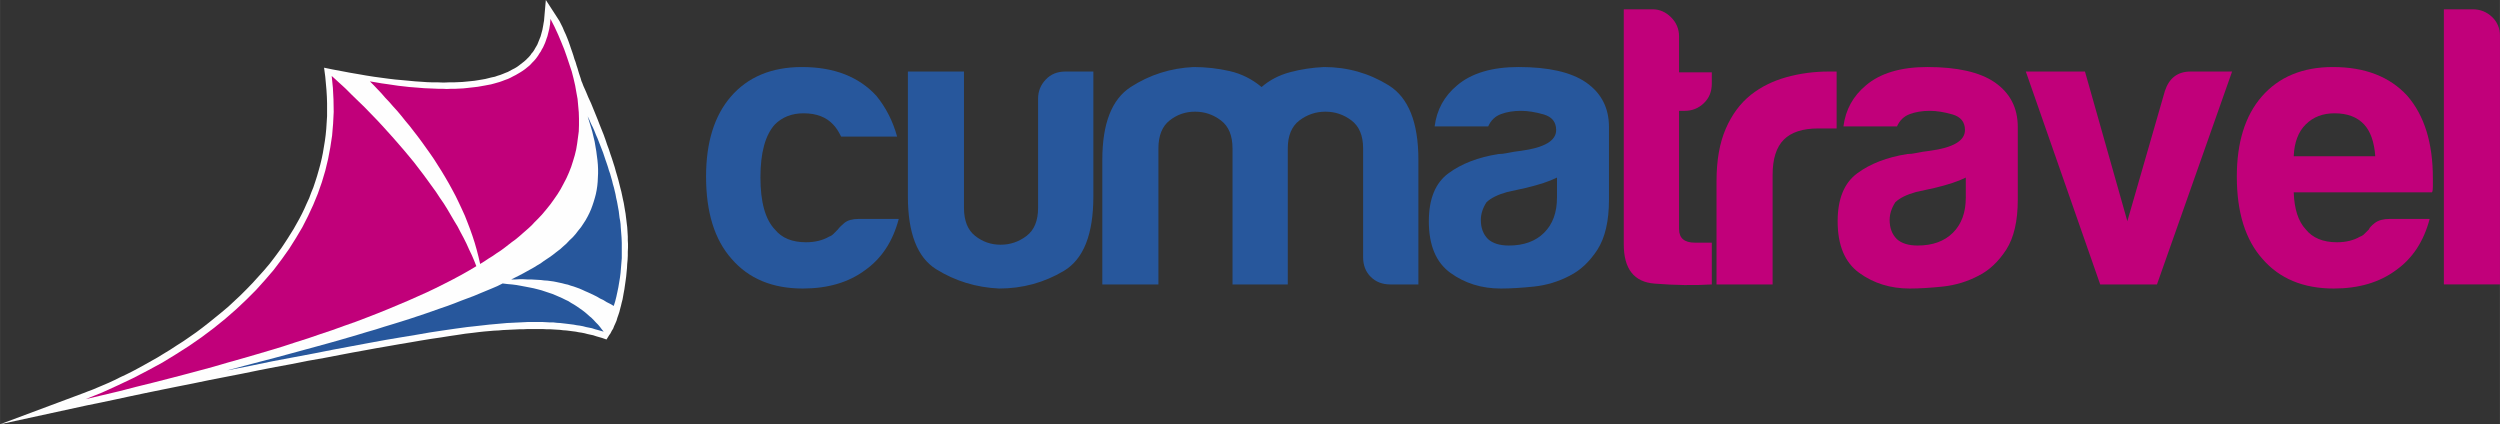
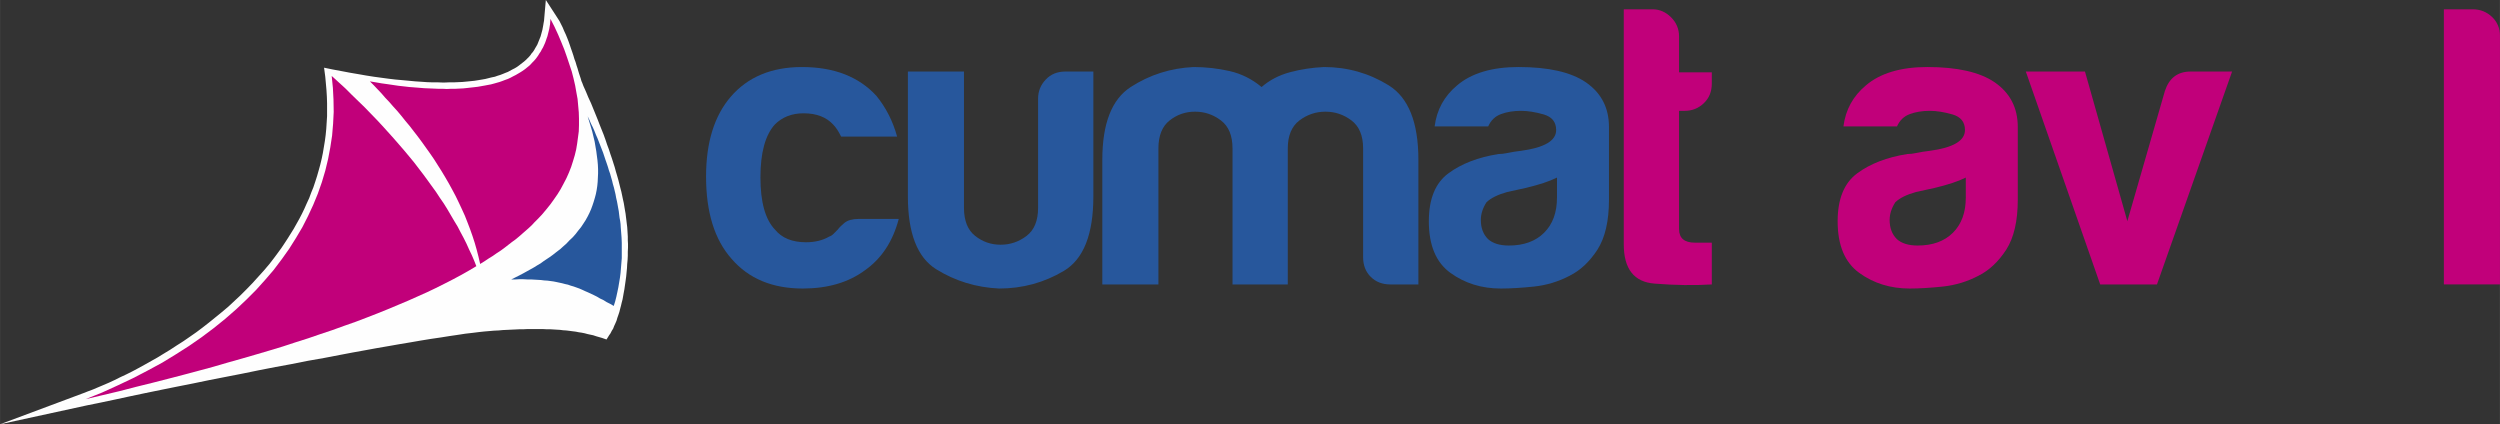
<svg xmlns="http://www.w3.org/2000/svg" xml:space="preserve" width="90.096mm" height="15.29mm" version="1.1" shape-rendering="geometricPrecision" text-rendering="geometricPrecision" image-rendering="optimizeQuality" fill-rule="evenodd" clip-rule="evenodd" viewBox="0 0 426104.42 72315.16">
  <rect x="0" y="0" width="426104.42" height="72315.16" fill="#333333" stroke="none" />
  <g id="Livello_x0020_1">
    <g id="_2292357700656">
      <g>
        <polygon fill="#FEFEFE" fill-rule="nonzero" points="90839.47,8833.66 90599.69,9107.5 90394.43,9416.33 90154.65,9690.17 89880.81,9964 89606.5,10237.36 89332.67,10477.62 89024.78,10717.4 88716.42,10957.19 88408.53,11196.5 88066.12,11436.28 87723.24,11641.54 87312.72,11847.27 86936.26,12052.53 86559.32,12257.79 86114.28,12428.99 85703.29,12600.2 85258.25,12771.88 84813.21,12908.56 84333.64,13079.76 83820.02,13182.39 83272.35,13319.07 82724.21,13456.7 82142.49,13558.86 81526.24,13661.96 80875.47,13764.59 80224.69,13833.16 79540.34,13901.74 78820.99,13969.85 78068.07,14003.9 77280.14,14038.42 76458.63,14038.42 75602.6,14072.95 74712.52,14038.42 73787.91,14038.42 72794.73,14003.9 71802.02,13935.79 70774.78,13867.22 69678.97,13764.59 68583.16,13661.96 67419.24,13558.86 66254.85,13422.18 64987.83,13250.97 63720.81,13079.76 62420.21,12874.03 61050.56,12634.25 59646.39,12394.94 58208.64,12121.1 56735.89,11847.27 55229.56,11538.91 55434.82,13079.76 55537.92,14209.63 55640.55,15373.55 55709.12,16503.41 55743.18,17599.22 55743.18,18729.56 55743.18,19790.85 55674.6,20886.19 55606.02,21947.95 55503.39,23009.24 55366.24,24036.48 55195.51,25064.19 55023.83,26090.95 54818.57,27084.13 54579.26,28076.85 54304.95,29070.03 54031.12,30028.69 53723.23,30987.35 53414.87,31911.96 53037.93,32836.09 52695.99,33760.7 52285,34651.25 51874.01,35575.86 51463.02,36431.89 51017.98,37287.92 50538.42,38143.48 50059.32,38999.51 49545.71,39821.49 49032.09,40642.99 48518.47,41430.44 47970.8,42252.42 47422.66,43005.35 46840.93,43793.28 45950.38,44957.19 44991.72,46087.06 44033.06,47148.82 43039.88,48244.63 42047.16,49271.4 41019.93,50299.11 39958.64,51291.82 38931.4,52250.48 37835.59,53175.08 36739.78,54065.64 35643.96,54955.72 34548.15,55811.28 33452.81,56633.26 32322.95,57421.18 31227.13,58174.11 30097.27,58892.99 29001.45,59611.86 27871.59,60297.16 26810.3,60947.46 25714.49,61563.71 24618.67,62180.43 23557.38,62762.62 22530.15,63310.29 21502.91,63823.44 20475.68,64303.48 19517.02,64782.57 18558.36,65227.61 17599.7,65638.6 16709.14,66015.07 15819.06,66392 14997.08,66699.89 14209.63,67008.25 -0,72315.16 14791.82,69096.77 17154.18,68617.68 19585.59,68104.06 22119.16,67555.92 24721.77,67008.25 27392.02,66460.11 30097.27,65912.44 32870.62,65364.29 35678.49,64782.57 38485.89,64234.43 41293.76,63687.23 44135.69,63104.56 46943.56,62556.89 49750.96,62043.27 52490.26,61495.6 55229.56,61016.04 57900.28,60502.42 60057.38,60091.43 62145.9,59714.97 64200.38,59338.03 66186.27,58996.09 68138.12,58653.21 69986.86,58345.32 71767.49,58036.96 73445.5,57763.12 75088.99,57523.34 76595.32,57284.03 77999.02,57078.3 79334.61,56873.04 80533.05,56735.89 81628.87,56599.21 82587.53,56496.58 83409.51,56428 84196.96,56359.42 84950.36,56325.37 85703.29,56256.79 86456.69,56222.27 87175.57,56188.22 87894.91,56154.16 88579.74,56119.64 89264.56,56119.64 89914.86,56085.59 90599.69,56085.59 91250.46,56085.59 91866.71,56085.59 92482.95,56085.59 93099.2,56119.64 93715.45,56119.64 94297.64,56154.16 94845.31,56188.22 95427.51,56222.27 95975.18,56291.32 96523.32,56325.37 97071.46,56393.47 97584.61,56462.05 98132.75,56530.63 98646.37,56633.26 99125.46,56701.36 99639.08,56804.46 100152.7,56941.62 100632.27,57044.25 101111.36,57146.88 101624.98,57318.08 102104.54,57455.24 102583.64,57591.92 103371.09,57866.23 103816.6,57146.88 104056.39,56804.46 104261.65,56393.47 104501.43,56017.01 104672.63,55571.97 104877.89,55126.46 105083.15,54647.36 105220.3,54167.8 105391.51,53688.7 105562.72,53175.08 105699.4,52626.94 105836.55,52113.8 105973.71,51531.6 106110.39,51017.98 106213.02,50435.79 106316.12,49853.59 106418.75,49305.92 106521.38,48586.57 106624,47867.7 106726.63,47114.77 106795.21,46395.42 106863.79,45676.54 106898.31,44991.72 106966.42,44272.84 107000.94,43588.02 107000.94,42903.19 107034.99,42218.37 107034.99,41568.07 107000.94,40951.35 107000.94,40334.63 106966.42,39752.91 106932.36,39204.77 106898.31,38691.62 106829.26,38143.48 106761.16,37561.76 106692.58,37013.61 106624,36431.89 106521.38,35849.22 106418.75,35232.97 106316.12,34616.73 106178.96,34000.48 106042.28,33350.18 105905.13,32699.41 105733.92,32048.64 105562.72,31363.81 105391.51,30679.46 105186.25,29960.11 104980.52,29275.29 104775.26,28521.89 104535.48,27768.96 104295.7,27015.56 104021.86,26227.63 103782.08,25474.7 103474.19,24652.72 103199.88,23831.22 102892,22974.72 102549.58,22119.16 102207.17,21263.13 101864.76,20373.05 101488.3,19448.44 101111.36,18523.83 100734.9,17599.22 100289.85,16640.57 99878.86,15647.85 99433.82,14654.67 99330.72,14380.84 99228.09,14107 99091.41,13798.64 98988.31,13422.18 98851.63,13011.19 98714.47,12600.2 98577.79,12155.16 98441.11,11676.06 98269.43,11162.45 98098.23,10580.25 97892.97,10032.58 97721.76,9450.38 97516.03,8833.66 97310.77,8251.47 97105.52,7635.7 96899.79,7053.5 96660.47,6436.78 96420.69,5855.06 96146.86,5272.86 95907.07,4691.14 95633.24,4143 95358.93,3595.33 95051.04,3115.76 94742.68,2636.19 93030.62,0 92756.79,3115.76 92722.74,3526.75 92654.16,3903.21 92585.58,4314.2 92517,4691.14 92448.9,5067.6 92345.8,5444.07 92243.17,5821.01 92140.54,6197.47 92003.39,6539.88 91866.71,6881.82 91729.55,7224.71 91592.87,7567.12 91421.66,7875.01 91215.93,8217.42 91044.73,8525.78 " />
        <polygon fill="#C1007A" points="14586.57,68035.01 17393.97,66905.15 20099.21,65673.13 22701.35,64440.16 25200.87,63139.09 27665.86,61803.49 29960.11,60399.79 32220.32,58961.57 34342.89,57489.29 36397.37,55948.43 38349.21,54373.53 40197.95,52764.1 41944.54,51120.61 43622.07,49443.08 45162.93,47730.54 46635.2,46018.96 48004.85,44204.27 49271.87,42423.63 50435.79,40574.41 51531.6,38725.67 52490.26,36842.41 53380.34,34925.09 54168.27,33007.3 54852.62,31055.93 55434.82,29104.08 55914.38,27118.19 56290.85,25132.29 56599.21,23111.87 56770.41,21091.92 56873.04,19071.98 56838.99,17017.5 56735.89,14997.08 56530.63,12943.08 57695.02,14003.9 58858.94,15065.66 59954.75,16161.47 61050.56,17222.76 62145.9,18284.05 63173.14,19345.34 64200.38,20407.1 65159.04,21434.33 66117.69,22495.62 67042.3,23522.86 67966.91,24584.62 68856.99,25611.38 69713.49,26639.09 70535,27631.8 71322.45,28659.04 72109.91,29686.28 72863.31,30713.04 73582.18,31706.7 74301.53,32699.41 74951.83,33692.12 75636.66,34685.3 76252.9,35678.02 76835.1,36671.2 77417.29,37663.91 77999.02,38622.57 78513.11,39615.76 79026.73,40574.41 79505.82,41533.55 79951.33,42526.26 80395.9,43450.87 80806.89,44409.52 81183.83,45368.18 79916.81,46121.58 78581.68,46874.51 77177.51,47628.39 75773.81,48346.79 74267.01,49100.19 72760.68,49819.54 71151.25,50538.89 69541.82,51257.29 67830.23,51976.64 66117.69,52695.99 64337.53,53414.87 62488.32,54133.74 60605.05,54852.62 58653.68,55537.44 56667.78,56256.79 54613.31,56941.62 52524.79,57660.49 50367.21,58345.32 48176.06,59064.19 45916.33,59749.02 43588.02,60433.84 41225.19,61118.67 38794.25,61803.49 36328.79,62522.37 33795.22,63207.66 31227.13,63892.49 28590.94,64577.31 25919.74,65262.14 23146.4,65946.49 20373.05,66665.84 17496.6,67350.19 " />
        <polygon fill="#C1007A" points="81834.13,44991.72 81560.29,43793.28 81251.93,42594.83 80909.99,41396.39 80533.05,40232.48 80122.07,39068.08 79677.02,37903.69 79231.98,36773.83 78718.36,35643.96 78204.75,34548.15 77657.08,33418.29 77074.88,32322.95 76492.69,31261.18 75876.44,30199.9 75260.19,29172.66 74609.42,28145.42 73959.12,27118.19 73274.3,26125.48 72589.47,25166.34 71904.65,24207.68 71219.82,23283.55 70500.47,22358.94 69816.12,21468.39 69096.77,20612.83 68411.95,19756.33 67727.13,18934.82 67008.25,18147.37 66323.43,17359.44 65638.6,16640.57 64987.83,15887.64 64337.53,15202.81 63686.76,14517.99 63036.46,13867.22 64063.69,14038.42 65056.41,14209.63 66049.59,14346.78 66973.72,14483.46 67898.33,14620.15 68822.94,14722.77 69713.49,14825.88 70603.1,14894.45 71459.61,14963.03 72281.11,15031.61 73103.09,15065.66 73890.54,15099.71 74678,15133.76 75431.4,15133.76 76150.27,15168.29 76903.68,15133.76 77588.5,15133.76 78273.32,15099.71 78958.15,15065.66 79608.45,14997.08 80224.69,14928.51 80840.94,14859.93 81423.14,14791.82 82005.33,14688.72 82587.53,14586.57 83135.2,14483.46 83683.34,14380.84 84196.96,14243.68 84676.05,14107 85155.62,13969.85 85634.71,13798.64 86080.23,13627.43 86559.32,13456.7 87004.36,13250.97 87449.87,13011.19 87860.39,12805.93 88271.38,12566.15 88682.37,12326.36 89058.83,12087.05 89401.24,11847.27 89743.66,11572.96 90086.07,11299.13 90394.43,11025.29 90668.26,10717.4 90976.15,10409.04 91250.46,10100.68 91489.77,9792.32 91729.55,9450.38 91935.28,9107.5 92175.07,8765.56 92345.8,8423.15 92551.53,8080.74 92722.74,7703.8 92893.94,7327.34 93030.62,6950.87 93167.78,6539.88 93304.93,6162.94 93407.56,5751.96 93510.19,5341.44 93612.82,4930.92 93681.4,4519.93 93749.97,4108.47 93784.02,3663.43 93818.55,3218.39 94502.9,4553.99 95119.15,5889.11 95667.29,7190.65 96180.91,8457.67 96625.95,9723.75 97036.94,10957.19 97447.93,12189.21 97755.82,13388.12 98030.12,14586.57 98235.38,15750.48 98441.11,16880.35 98543.27,18010.21 98646.37,19140.08 98680.42,20235.89 98680.42,21331.71 98646.37,22392.99 98509.22,23420.23 98372.06,24447.47 98201.33,25474.7 97961.07,26467.41 97653.19,27495.12 97344.83,28453.78 96968.36,29411.97 96557.37,30336.58 96078.28,31261.18 95564.66,32219.84 95016.99,33110.4 94400.27,34000.48 93784.02,34856.51 93065.15,35747.07 92345.8,36602.62 91558.35,37424.6 91079.25,37903.69 90599.69,38417.79 90086.07,38896.88 89538.4,39376.44 88990.25,39855.54 88442.58,40334.63 87860.39,40814.2 87244.14,41259.24 86627.9,41738.8 86011.65,42218.37 85360.88,42697.94 84676.05,43142.98 83991.23,43622.07 83272.35,44067.11 82553.48,44546.68 " />
-         <polygon fill="#27579C" points="38657.1,63139.09 42697.46,62351.63 46498.05,61563.71 50127.9,60878.88 53586.07,60228.11 56873.04,59577.81 59988.8,58996.09 62933.83,58447.95 65741.23,57934.33 68377.9,57489.29 70877.41,57078.3 73239.77,56667.31 75499.98,56325.37 77622.55,56017.01 79642.97,55742.7 80601.63,55640.55 81526.24,55537.44 82450.85,55435.29 83340.93,55332.19 84881.31,55195.51 86388.11,55058.35 87141.51,55024.3 87826.34,54989.77 88545.21,54955.72 89230.04,54921.67 89914.86,54887.15 90565.63,54887.15 91250.46,54887.15 91866.71,54887.15 92517,54887.15 93133.25,54921.67 93749.97,54955.72 94331.69,54955.72 94913.89,55024.3 95496.08,55058.35 96078.28,55126.46 96660.47,55195.51 97208.15,55263.61 97755.82,55332.19 98303.96,55435.29 98817.58,55503.39 99365.25,55606.02 99878.86,55742.7 100392.48,55845.8 100906.1,55948.43 101419.72,56119.64 101933.34,56256.79 102412.43,56393.47 102892,56530.63 102583.64,56154.16 102275.75,55742.7 101933.34,55332.19 101556.87,54955.72 101213.99,54578.79 100837.52,54201.85 100426.54,53859.91 100050.07,53517.5 99639.08,53175.08 99194.04,52832.67 98749,52524.79 98303.96,52215.95 97824.39,51908.07 97344.83,51634.23 96865.73,51325.87 96352.11,51086.09 95804.44,50812.25 95256.3,50572.94 94708.63,50333.16 94126.44,50093.38 93510.19,49888.12 92893.94,49682.39 92277.69,49477.13 91626.92,49305.92 90942.1,49134.72 90257.27,48997.56 89538.4,48860.41 88819.52,48723.73 88066.12,48586.57 87278.19,48484.42 86490.74,48415.84 85669.24,48313.21 84778.68,48758.25 83820.02,49169.24 82827.31,49579.76 81834.13,49990.75 80772.84,50435.79 79677.02,50846.78 78581.68,51257.29 77451.35,51702.33 76252.9,52147.85 75054.93,52558.84 73787.91,53003.88 72520.9,53448.92 71185.3,53894.43 69850.18,54339 68446.48,54784.52 67008.25,55229.56 65535.97,55674.6 64029.17,56154.16 62488.32,56599.21 60913.41,57078.3 59269.93,57557.87 57626.44,58036.96 55914.38,58516.52 54168.27,58996.09 50538.42,59988.8 46737.83,61016.04 42800.09,62043.27 " />
        <polygon fill="#27579C" points="87141.51,47628.39 87860.39,47628.39 88511.16,47593.86 89195.99,47593.86 89846.29,47628.39 90462.53,47628.39 91044.73,47662.44 91626.92,47696.49 92209.12,47730.54 92756.79,47799.59 93304.93,47833.65 93818.55,47901.75 94331.69,47970.33 94845.31,48073.43 95324.88,48176.06 95804.44,48278.69 96318.06,48415.84 96797.16,48518.47 97276.72,48689.68 97755.82,48826.36 98235.38,48997.56 98714.47,49169.24 99194.04,49374.5 99707.66,49614.28 100187.22,49819.54 100700.84,50059.32 101213.99,50299.11 101762.13,50572.94 102275.75,50880.83 102857.94,51155.14 103405.61,51497.08 104021.86,51805.44 104604.06,52147.85 104843.37,51394.45 105049.1,50572.94 105220.3,49785.02 105391.51,48963.51 105528.66,48141.53 105665.35,47320.03 105767.97,46498.05 105836.55,45676.54 105905.13,44820.51 105973.71,43999.01 105973.71,43142.98 105973.71,42286.95 105973.71,41396.39 105939.65,40540.36 105871.08,39649.81 105802.5,38794.25 105767.97,38212.05 105699.4,37663.91 105596.77,37116.24 105528.66,36568.57 105460.09,35986.38 105357.46,35438.71 105254.36,34856.51 105151.73,34308.84 105015.05,33726.65 104912.42,33144.45 104775.26,32562.26 104638.11,31980.53 104466.9,31398.34 104329.75,30816.14 104159.02,30233.95 103987.81,29617.7 103782.08,29035.98 103610.87,28453.78 103405.61,27837.06 103199.88,27255.34 102994.63,26639.09 102789.37,26022.37 102549.58,25406.13 102309.8,24789.88 102070.49,24173.63 101830.24,23557.38 101556.87,22940.66 101317.09,22324.89 101043.26,21708.64 100734.9,21091.92 100461.06,20441.15 100152.7,19824.9 100426.54,20714.99 100700.84,21605.54 100940.15,22427.52 101145.88,23283.55 101351.14,24139.58 101488.3,24961.08 101624.98,25748.54 101727.61,26535.99 101830.24,27323.92 101899.29,28076.85 101933.34,28830.25 101933.34,29583.65 101899.29,30302.52 101864.76,31021.87 101796.18,31706.7 101693.55,32391.52 101556.87,33076.35 101385.19,33726.65 101179.94,34411.47 100974.21,35027.72 100734.9,35678.02 100461.06,36294.74 100152.7,36910.98 99810.29,37527.23 99433.82,38108.95 99022.83,38725.67 98577.79,39273.34 98132.75,39855.54 97619.13,40437.73 97071.46,40951.35 96523.32,41533.55 95941.13,42047.16 95530.14,42423.63 95085.1,42766.04 94640.05,43108.45 94160.96,43484.92 93681.4,43827.33 93167.78,44169.74 92654.16,44512.15 92140.54,44889.09 91558.35,45231.03 91010.68,45573.91 90394.43,45915.85 89778.18,46258.74 89161.46,46600.68 88511.16,46943.56 87826.34,47285.5 " />
      </g>
      <g>
        <path fill="#27579C" fill-rule="nonzero" d="M146367.93 37315.35l6815.14 0c-999.81,3814.77 -2907.19,6722.44 -5722.16,8723 -2814.49,2093.25 -6361.58,3140.35 -10629.91,3140.35 -5187.26,0 -9223.37,-1686.52 -12131.04,-5047.74 -2907.19,-3268.52 -4361.02,-7943.58 -4361.02,-14037.95 0,-5815.33 1407.01,-10351.34 4221.51,-13619.39 2907.67,-3361.22 6955.13,-5047.74 12130.56,-5047.74 5454.95,0 9676.93,1639.7 12677.29,4908.22 1628.35,2000.08 2814.97,4314.68 3535.74,6954.65l-9536.93 0c-453.55,-918.46 -907.11,-1604.7 -1360.66,-2058.26 -1186.15,-1279.32 -2861.32,-1919.21 -5047.74,-1919.21 -1988.73,0 -3628.91,639.89 -4896.4,1907.39 -1639.7,1826.04 -2454.11,4826.88 -2454.11,9013.86 0,4186.98 814.41,7140.99 2454.11,8873.86 1174.8,1453.83 2942.66,2186.42 5314.95,2186.42 1535.18,0 2861.32,-325.39 3942.94,-965.28 279.04,-81.35 523.55,-244.04 755.77,-476.73 221.34,-220.87 477.2,-476.73 744.42,-755.77 186.34,-267.69 546.72,-639.89 1093.45,-1093.45 546.72,-453.55 1360.66,-686.24 2454.11,-686.24z" />
        <path fill="#27579C" fill-rule="nonzero" d="M186353.05 12193.46l0 21295.29c0,6455.22 -1674.7,10688.55 -5035.92,12689.11 -3361.22,2000.56 -7048.3,3000.84 -11037.59,3000.84 -3907.47,-186.34 -7478.2,-1279.79 -10699.91,-3279.87 -3221.7,-2000.56 -4838.23,-6141.19 -4838.23,-12410.07l0 -21295.29 9560.11 0 0 23237.67c0,2186.42 639.89,3779.78 1907.39,4780.05 1267.97,1000.28 2709.97,1500.65 4338.32,1500.65 1628.35,0 3105.36,-500.38 4419.67,-1500.65 1314.31,-1000.28 1965.56,-2593.63 1965.56,-4780.05l0 -18597.14 0 0c0,-1267.49 430.38,-2360.94 1302.49,-3268.05 860.76,-918.93 1977.38,-1372.49 3338.04,-1372.49l4780.05 0z" />
        <path fill="#27579C" fill-rule="nonzero" d="M219493.25 48480.63l-9420.59 0 0 -21272.11 0 -1907.39c0,-2175.07 -651.25,-3768.42 -1965.56,-4768.7 -1314.31,-1000.28 -2791.32,-1500.18 -4419.67,-1500.18 -1628.35,0 -3070.36,499.9 -4338.32,1500.18 -1267.49,1000.28 -1907.39,2593.63 -1907.39,4768.7l0 23179.5 -9560.11 0 0 -21248.94c0,-6175.71 1616.53,-10316.35 4838.23,-12398.25 3233.52,-2093.25 6803.79,-3221.7 10711.73,-3407.57 2093.73,0 4140.63,232.69 6140.72,686.24 2000.56,453.55 3815.25,1360.66 5454.95,2721.32 1360.66,-1186.15 2977.19,-2023.73 4838.23,-2523.63 1861.04,-500.38 3791.6,-790.76 5792.16,-883.93 4000.64,0 7687.72,1046.63 11048.94,3128.53 3361.22,2093.73 5047.74,6315.23 5047.74,12677.29l0 21248.94 -4780.53 0c-1360.66,0 -2477.29,-430.38 -3337.57,-1291.14 -872.58,-872.11 -1302.96,-1976.91 -1302.96,-3349.4l0 0 0 -18538.97c0,-2175.07 -662.6,-3768.42 -1976.91,-4768.7 -1326.14,-1000.28 -2803.14,-1500.18 -4442.84,-1500.18 -1640.17,0 -3117.18,499.9 -4442.84,1500.18 -1314.31,1000.28 -1977.38,2593.63 -1977.38,4768.7l0 1907.39 0 21272.11z" />
        <path fill="#27579C" fill-rule="nonzero" d="M265377.41 30267.05c-1279.79,639.89 -3047.18,1221.62 -5326.78,1767.87 -2093.73,453.55 -3140.35,686.24 -3140.35,686.24 -1640.17,453.55 -2826.32,1047.1 -3558.91,1767.87 -639.89,1000.28 -953.93,2000.56 -953.93,3000.84 0,1360.66 407.21,2454.11 1232.97,3268.05 813.94,732.59 2000.56,1093.45 3547.09,1093.45 2547.28,0 4559.19,-733.06 6013.02,-2186.42 1453.83,-1453.83 2186.9,-3443.04 2186.9,-5989.85l0 -3408.04zm2174.6 16724.75c-1907.39,1000.28 -3931.12,1617 -6071.19,1849.21 -2140.08,221.34 -4023.82,337.68 -5663.99,337.68 -3279.87,0 -6140.72,-883.93 -8594.83,-2663.63 -2454.11,-1767.87 -3687.08,-4698.71 -3687.08,-8792.52 0,-3826.6 1116.62,-6547.92 3349.87,-8188.09 2221.42,-1639.7 5070.92,-2733.15 8524.83,-3279.87 454.03,0 1000.28,-58.17 1640.17,-197.69 639.42,-139.52 1360.66,-255.86 2186.42,-348.56 4001.11,-535.37 6001.2,-1721.52 6001.2,-3535.74 0,-1372.49 -709.42,-2256.42 -2116.43,-2663.63 -1407.48,-407.21 -2698.15,-616.25 -3884.77,-616.25 -1267.49,0 -2407.29,185.87 -3407.57,558.07 -1000.28,372.21 -1721.52,1070.27 -2175.07,2093.73l-9129.73 0c360.38,-2826.32 1628.35,-5152.26 3814.77,-6978.3 2454.11,-2093.73 5954.85,-3140.35 10490.39,-3140.35 5094.56,0 8909.34,860.76 11456.14,2593.63 2640.45,1814.22 3954.29,4361.5 3954.29,7629.55l0 12398.25c0,3640.26 -662.6,6477.93 -1976.91,8524.83 -1326.14,2035.55 -2896.31,3512.56 -4710.53,4419.67z" />
        <path fill="#C1007A" fill-rule="nonzero" d="M291764.43 48480.63c-3000.84,185.87 -6245.71,139.52 -9746.45,-139.52 -3500.74,-267.69 -5256.78,-2500.46 -5256.78,-6676.09l0 -40078.77 4919.57 0c1174.8,0 2221.42,453.55 3140.35,1361.14 907.11,907.11 1360.66,1988.73 1360.66,3268.05l0 6117.54 5582.64 0 0 1919.21c0,1360.66 -453.55,2477.29 -1360.66,3338.04 -907.11,872.11 -2000.56,1302.49 -3268.05,1302.49l-953.93 0 0 20155.49c0,1547 907.11,2314.59 2721.8,2314.59l2860.84 0 0 7117.82z" />
-         <path fill="#C1007A" fill-rule="nonzero" d="M292569.38 48480.63l0 -17596.86c0,-3547.56 523.55,-6524.75 1570.18,-8932.51 1046.63,-2419.11 2477.29,-4349.67 4303.33,-5803.51 1732.87,-1360.66 3756.6,-2360.94 6071.19,-3000.36 2314.12,-639.89 4698.71,-953.93 7152.82,-953.93 185.87,0 406.73,0 685.77,0 267.69,0 500.38,0 686.24,0l0 9699.63 -3139.88 0c-2640.45,0 -4594.19,639.89 -5862.15,1907.39 -1267.49,1279.79 -1907.39,3268.52 -1907.39,6001.67l0 18678.49 -9560.11 0z" />
        <path fill="#C1007A" fill-rule="nonzero" d="M335057.33 30267.05c-1279.79,639.89 -3047.18,1221.62 -5326.78,1767.87 -2093.73,453.55 -3140.35,686.24 -3140.35,686.24 -1640.17,453.55 -2826.32,1047.1 -3558.91,1767.87 -639.89,1000.28 -953.93,2000.56 -953.93,3000.84 0,1360.66 407.21,2454.11 1232.97,3268.05 813.94,732.59 2000.56,1093.45 3547.09,1093.45 2547.28,0 4559.19,-733.06 6013.02,-2186.42 1453.83,-1453.83 2186.9,-3443.04 2186.9,-5989.85l0 -3408.04zm2174.6 16724.75c-1907.39,1000.28 -3931.12,1617 -6071.19,1849.21 -2140.08,221.34 -4023.82,337.68 -5663.99,337.68 -3279.87,0 -6140.72,-883.93 -8594.83,-2663.63 -2454.11,-1767.87 -3687.08,-4698.71 -3687.08,-8792.52 0,-3826.6 1116.62,-6547.92 3349.87,-8188.09 2221.42,-1639.7 5070.92,-2733.15 8524.83,-3279.87 454.03,0 1000.28,-58.17 1640.17,-197.69 639.42,-139.52 1360.66,-255.86 2186.42,-348.56 4001.11,-535.37 6001.2,-1721.52 6001.2,-3535.74 0,-1372.49 -709.42,-2256.42 -2116.43,-2663.63 -1407.48,-407.21 -2698.15,-616.25 -3884.77,-616.25 -1267.49,0 -2407.29,185.87 -3407.57,558.07 -1000.28,372.21 -1721.52,1070.27 -2175.07,2093.73l-9129.73 0c360.38,-2826.32 1628.35,-5152.26 3814.77,-6978.3 2454.11,-2093.73 5954.85,-3140.35 10490.39,-3140.35 5094.56,0 8909.34,860.76 11456.14,2593.63 2640.45,1814.22 3954.29,4361.5 3954.29,7629.55l0 12398.25c0,3640.26 -662.6,6477.93 -1976.91,8524.83 -1326.14,2035.55 -2896.31,3512.56 -4710.53,4419.67z" />
        <path fill="#C1007A" fill-rule="nonzero" d="M367640.87 48480.63l-9676.45 0 -12677.29 -36287.17 10083.66 0 7222.34 25505.92 6408.4 -22226.04c733.06,-2186.42 2186.9,-3279.87 4361.5,-3279.87l0 0 7083.3 0 -12805.46 36287.17z" />
-         <path fill="#C1007A" fill-rule="nonzero" d="M407303.44 37315.35l6815.14 0c-999.81,3814.77 -2907.19,6722.44 -5722.16,8723 -2814.49,2093.25 -6361.58,3140.35 -10629.91,3140.35 -5175.91,0 -9234.72,-1686.52 -12142.39,-5047.74 -2919.49,-3268.52 -4373.32,-7943.58 -4373.32,-14037.95 0,-5815.33 1407.48,-10351.34 4233.8,-13619.39 2919.02,-3361.22 6966.48,-5047.74 12141.91,-5047.74 5454.95,0 9676.93,1628.35 12677.29,4896.4 2907.67,3349.4 4361.5,8024.93 4361.5,14014.78 0,360.38 0,674.42 0,942.11 0,279.04 0,453.55 0,546.72 0,453.55 -46.35,767.59 -139.52,953.46l-23574.88 0c93.17,2838.14 767.59,4943.22 2046.91,6315.71 1174.8,1465.18 2954.01,2197.77 5314.95,2197.77 1547,0 2861.32,-325.39 3954.77,-965.28 267.21,-81.35 523.08,-244.04 743.94,-476.73 232.69,-220.87 477.2,-476.73 756.24,-755.77 81.35,-267.69 430.38,-639.89 1011.63,-1093.45 593.55,-453.55 1442.48,-686.24 2524.11,-686.24zm-16352.54 -10676.73l13898.43 0c-174.52,-2442.29 -814.41,-4256.98 -1907.39,-5431.3 -1174.8,-1267.97 -2861.32,-1896.04 -5035.92,-1896.04 -2000.56,0 -3640.73,628.07 -4908.22,1896.04 -1279.32,1267.49 -1953.74,3081.71 -2046.91,5431.3z" />
        <path fill="#C1007A" fill-rule="nonzero" d="M416543.84 1586.26l4920.05 0c1267.49,0 2360.94,430.38 3279.4,1291.14 907.58,872.11 1361.14,1930.56 1361.14,3209.88l0 42393.36 -9560.58 0 0 -46894.38z" />
      </g>
    </g>
  </g>
</svg>